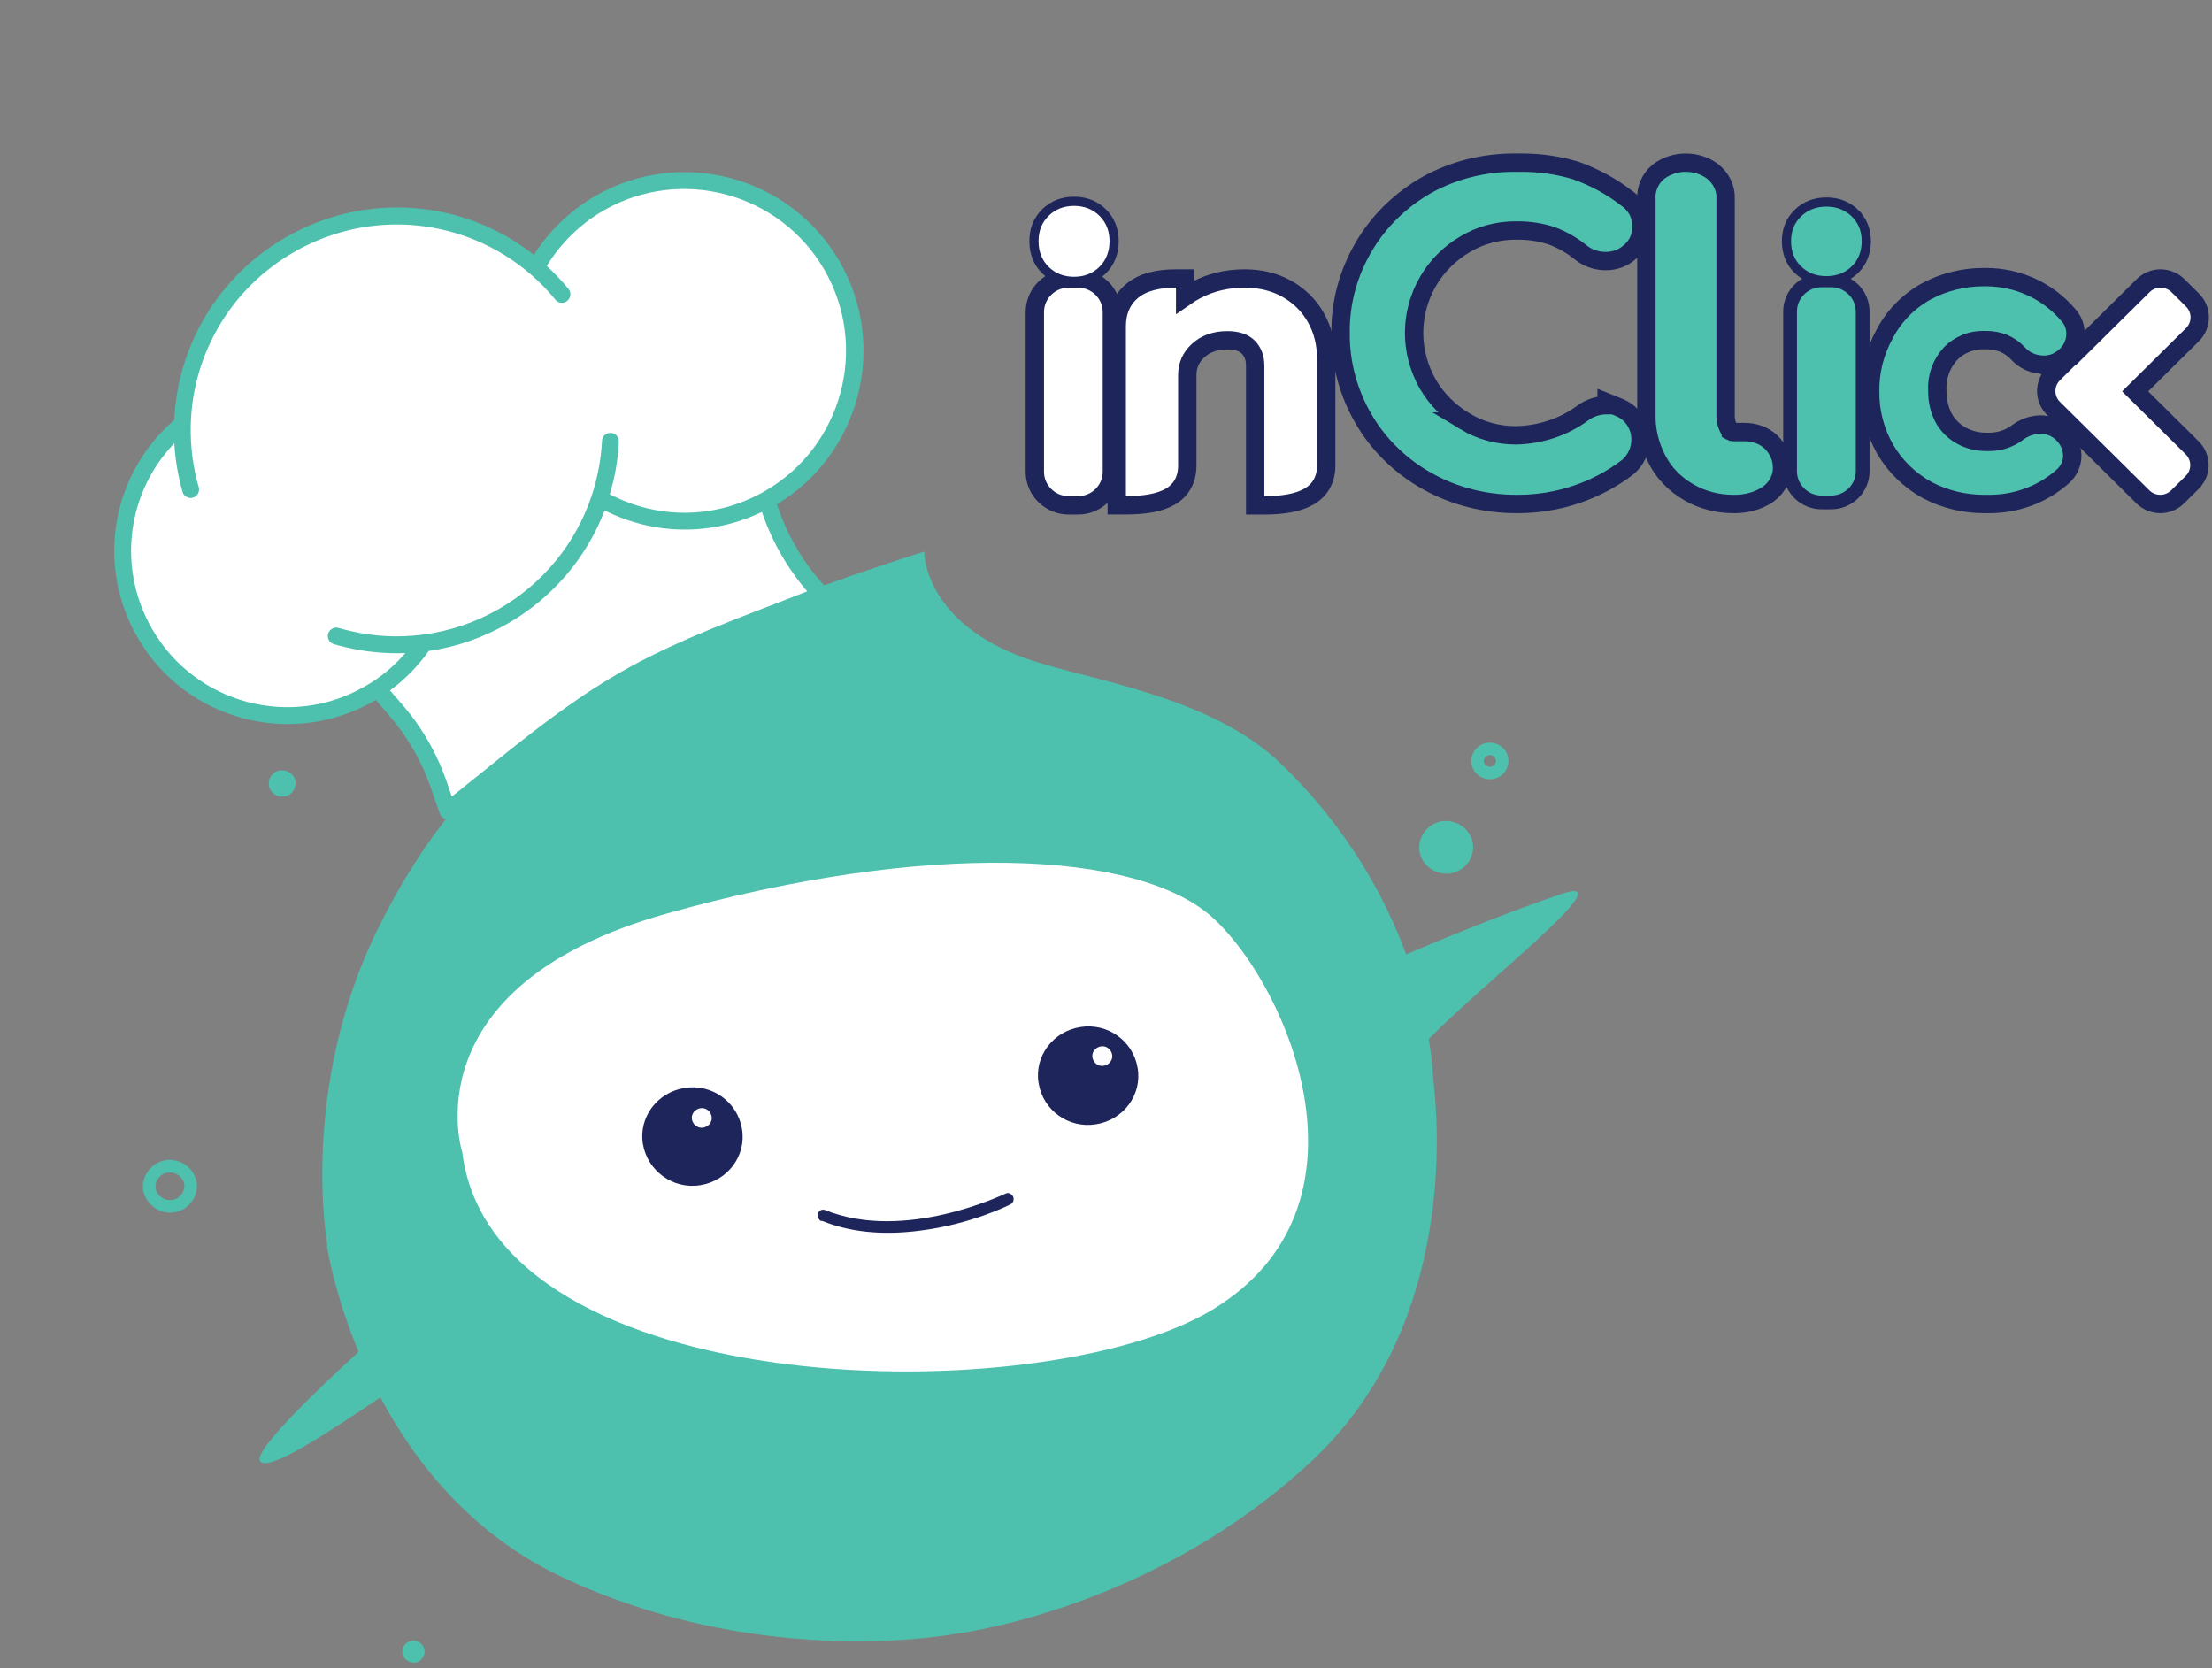
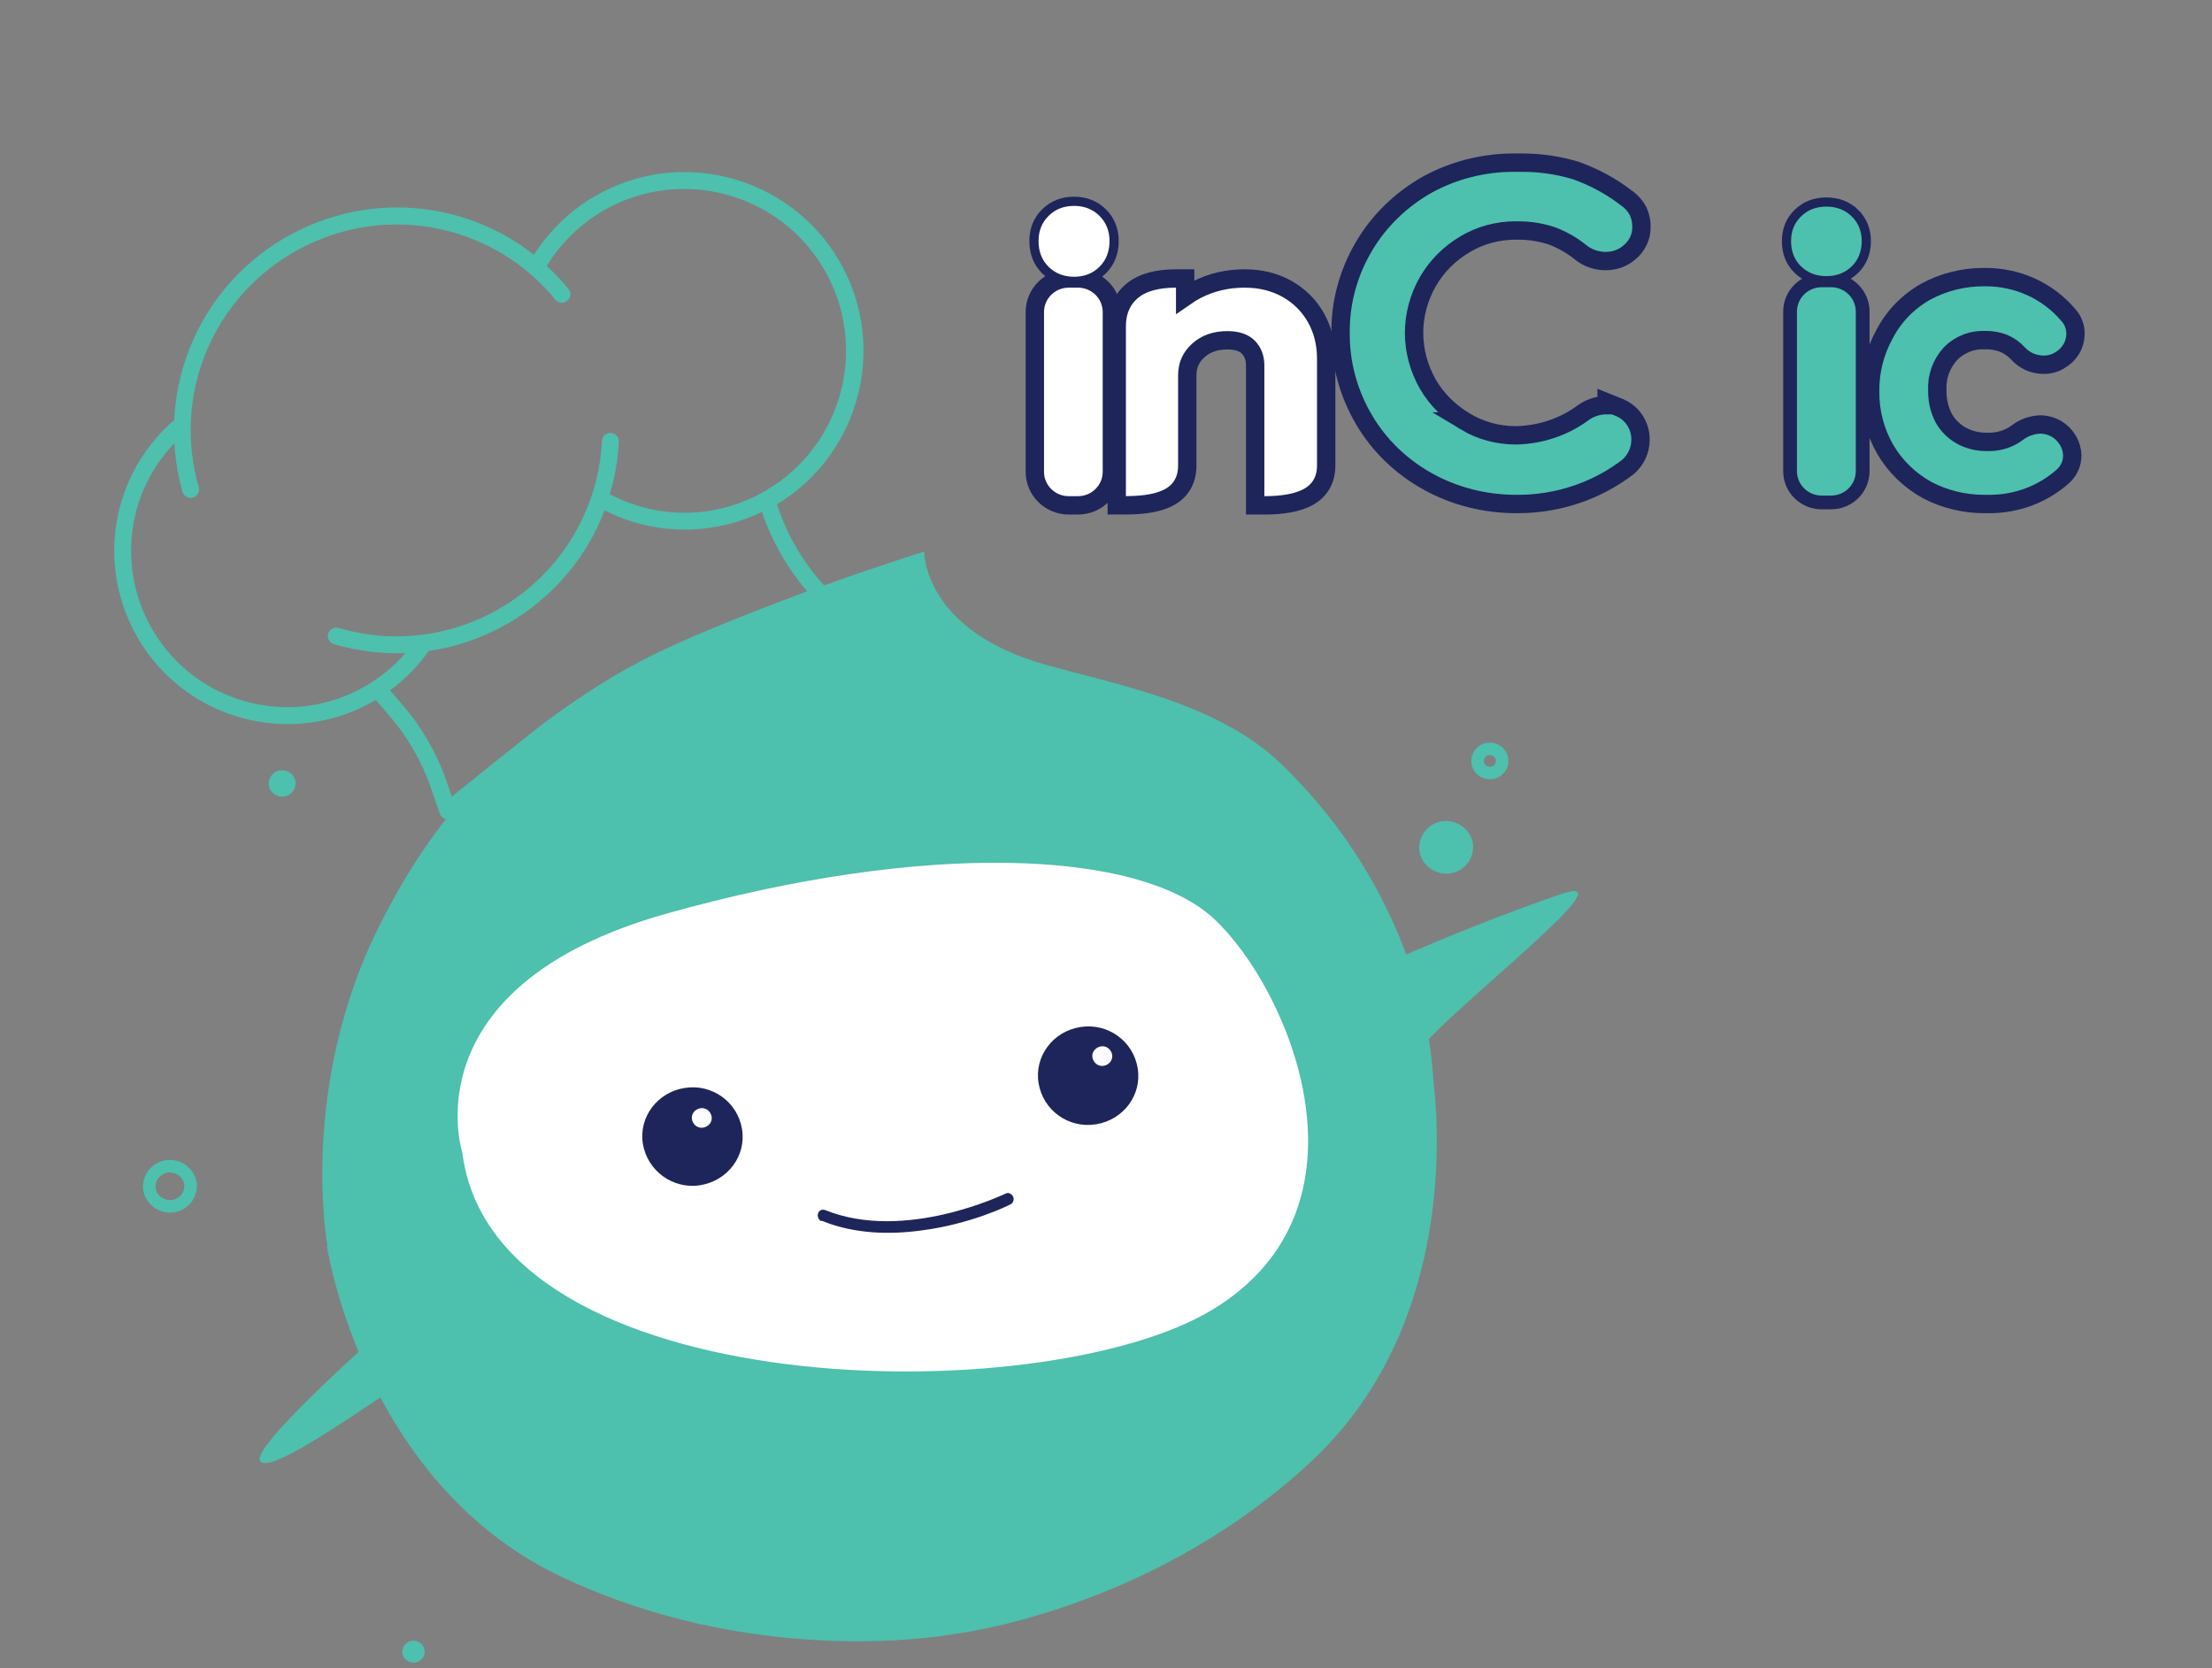
<svg xmlns="http://www.w3.org/2000/svg" width="309" height="233" viewBox="0 0 309 233" fill="none">
  <rect x="0" y="0" width="309" height="233" fill="#808080" stroke="none" />
  <path d="M209.831 106.039L209.831 106.039L209.832 106.045C209.965 106.931 209.335 107.828 208.386 107.96L208.386 107.96L208.38 107.961C207.449 108.097 206.549 107.453 206.419 106.544L206.419 106.544L206.418 106.538C206.285 105.652 206.914 104.754 207.863 104.622L207.863 104.622L207.869 104.621C208.8 104.486 209.7 105.129 209.831 106.039Z" stroke="#4DC0AE" stroke-width="1.753" />
  <path d="M218.151 124.855C209.898 127.652 200.882 131.403 196.433 133.312C193.529 125.424 188.35 115.795 179.079 106.803C170.028 98.011 155.493 95.583 145.695 92.736C128.901 87.863 129.105 77.045 129.105 77.045C129.105 77.045 105.451 84.413 91.323 91.581C71.982 101.394 61.148 112.949 52.93 129.443C41.689 151.967 45.73 173.938 45.73 173.938L45.662 174.005C45.662 174.005 46.613 180.469 50.094 188.825C44.253 194.167 35.304 202.724 36.34 204.097C37.444 205.655 45.577 200.263 53.134 195.189C58.041 204.382 65.937 214.38 78.588 220.324C104.924 232.7 130.293 228.781 133.367 228.229C136.457 227.827 161.894 223.908 183.069 204.231C202.478 186.246 201.102 159.402 200.355 152.101C200.287 151.079 200.151 150.075 200.084 149.053C200.033 148.266 199.863 146.826 199.591 145.118C207.164 137.364 227.117 121.841 218.168 124.855H218.151Z" fill="#4DC0AE" />
  <path d="M169.35 182.947C193.072 168.612 180.116 138.185 169.622 128.372C159.128 118.575 129.038 117.487 93.039 127.635C57.041 137.783 64.58 160.976 64.58 160.976C68.961 196.143 145.628 197.282 169.35 182.947Z" fill="white" />
  <path d="M23.289 162.916C24.891 162.714 26.346 163.77 26.608 165.296C26.805 166.767 25.77 168.217 24.189 168.482C22.587 168.684 21.133 167.628 20.87 166.102C20.673 164.631 21.708 163.181 23.289 162.916Z" stroke="#4DC0AE" stroke-width="1.753" />
  <path d="M205.756 117.823C205.417 115.797 203.498 114.44 201.443 114.708C199.388 115.043 198.013 116.935 198.285 118.895C198.624 120.921 200.543 122.277 202.598 122.009C204.652 121.675 206.028 119.782 205.756 117.823Z" fill="#4DC0AE" />
  <path d="M41.266 109.165C41.13 108.144 40.161 107.474 39.142 107.608C38.106 107.742 37.426 108.696 37.562 109.701C37.698 110.722 38.666 111.392 39.686 111.258C40.722 111.124 41.402 110.17 41.266 109.165Z" fill="#4DC0AE" />
  <path d="M59.302 230.473C59.166 229.669 58.419 229.05 57.519 229.184C56.703 229.318 56.075 230.055 56.21 230.942C56.346 231.746 57.094 232.299 57.994 232.232C58.81 232.098 59.438 231.361 59.302 230.473Z" fill="#4DC0AE" />
  <path d="M103.652 157.71C103.04 153.926 99.474 151.347 95.637 151.966C91.799 152.569 89.184 156.086 89.812 159.804C90.441 163.521 93.99 166.167 97.827 165.547C101.665 164.928 104.28 161.428 103.652 157.71Z" fill="#1D255B" />
  <path d="M99.409 155.952C99.273 155.215 98.593 154.663 97.829 154.797C97.081 154.931 96.521 155.6 96.657 156.354C96.793 157.091 97.472 157.643 98.237 157.509C98.984 157.375 99.545 156.706 99.409 155.952Z" fill="#FDFDFF" />
  <path d="M158.924 149.204C158.313 145.419 154.747 142.84 150.909 143.46C147.072 144.063 144.457 147.58 145.085 151.297C145.696 155.082 149.262 157.661 153.1 157.041C156.937 156.438 159.552 152.922 158.924 149.204Z" fill="#1D255B" />
  <path d="M155.359 147.314C155.224 146.577 154.544 146.024 153.78 146.158C153.032 146.292 152.471 146.962 152.607 147.716C152.743 148.469 153.423 149.005 154.187 148.871C154.935 148.737 155.495 148.067 155.359 147.314Z" fill="#FDFDFF" />
  <path d="M114.755 170.572C114.347 170.438 114.143 169.902 114.279 169.483C114.415 169.064 114.823 168.88 115.247 169.014C126.42 173.552 140.276 166.787 140.48 166.72C140.82 166.519 141.295 166.72 141.516 167.122C141.72 167.524 141.516 168.076 141.176 168.21C140.837 168.411 135.556 170.99 128.764 171.861C124.383 172.464 119.373 172.397 114.772 170.505V170.572H114.755Z" fill="#1D255B" />
  <g clip-path="url(#clip0_3916_40271)">
-     <path fill-rule="evenodd" clip-rule="evenodd" d="M107.288 70.084C114.613 65.944 119.564 58.116 119.587 49.129C119.621 35.791 108.789 24.951 95.393 24.917C86.474 24.894 78.667 29.668 74.435 36.797C69.177 32.535 62.493 29.984 55.218 29.984C38.668 29.984 25.18 43.186 24.573 59.702C20.208 63.931 17.498 69.831 17.498 76.358C17.498 89.223 28.023 99.652 41.006 99.652C45.374 99.652 49.465 98.472 52.969 96.415C56.385 100.774 61.178 107.413 63.018 112.475C81.703 95.221 96.273 90.009 107.794 85.888C110.043 85.083 112.176 84.32 114.201 83.517C111.165 79.469 108.618 73.514 107.288 70.084Z" fill="white" />
    <path d="M107.288 70.084L107.235 69.991L107.154 70.037L107.188 70.123L107.288 70.084ZM119.587 49.129L119.694 49.129L119.587 49.129ZM95.393 24.917L95.393 25.024L95.393 24.917ZM74.435 36.797L74.368 36.88L74.464 36.958L74.527 36.852L74.435 36.797ZM55.218 29.984L55.218 29.877L55.218 29.984ZM24.573 59.702L24.647 59.779L24.678 59.749L24.679 59.706L24.573 59.702ZM17.498 76.358L17.392 76.358L17.498 76.358ZM41.006 99.652L41.006 99.545L41.006 99.652ZM52.969 96.415L53.053 96.349L52.996 96.275L52.915 96.323L52.969 96.415ZM63.018 112.475L62.918 112.511L62.973 112.662L63.091 112.553L63.018 112.475ZM107.794 85.888L107.83 85.988L107.794 85.888ZM114.201 83.517L114.24 83.617L114.37 83.565L114.286 83.453L114.201 83.517ZM107.34 70.177C114.698 66.019 119.67 58.157 119.694 49.129L119.48 49.129C119.457 58.076 114.528 65.869 107.235 69.991L107.34 70.177ZM119.694 49.129C119.728 35.732 108.848 24.845 95.394 24.81L95.393 25.024C108.73 25.058 119.514 35.851 119.48 49.129L119.694 49.129ZM95.394 24.81C86.435 24.787 78.594 29.582 74.343 36.743L74.527 36.852C78.74 29.753 86.513 25.001 95.393 25.024L95.394 24.81ZM74.502 36.714C69.226 32.437 62.519 29.877 55.218 29.877L55.218 30.091C62.468 30.091 69.128 32.633 74.368 36.88L74.502 36.714ZM55.218 29.877C38.609 29.877 25.075 43.125 24.466 59.698L24.679 59.706C25.284 43.246 38.726 30.091 55.218 30.091L55.218 29.877ZM24.498 59.625C20.113 63.873 17.392 69.801 17.392 76.358L17.605 76.358C17.605 69.861 20.302 63.989 24.647 59.779L24.498 59.625ZM17.392 76.358C17.392 89.283 27.965 99.759 41.006 99.759L41.006 99.545C28.081 99.545 17.605 89.163 17.605 76.358L17.392 76.358ZM41.006 99.759C45.394 99.759 49.503 98.573 53.023 96.507L52.915 96.323C49.426 98.37 45.355 99.545 41.006 99.545L41.006 99.759ZM63.119 112.438C61.271 107.358 56.468 100.707 53.053 96.349L52.885 96.481C56.302 100.842 61.084 107.468 62.918 112.511L63.119 112.438ZM107.758 85.787C96.232 89.91 81.645 95.128 62.946 112.396L63.091 112.553C81.76 95.313 96.315 90.107 107.83 85.988L107.758 85.787ZM114.162 83.418C112.139 84.22 110.008 84.983 107.758 85.787L107.83 85.988C110.079 85.184 112.214 84.42 114.24 83.617L114.162 83.418ZM107.188 70.123C108.518 73.553 111.07 79.52 114.115 83.582L114.286 83.453C111.26 79.418 108.717 73.474 107.387 70.046L107.188 70.123Z" fill="white" />
    <path d="M117.285 36.521C110.399 24.595 95.086 20.489 83.164 27.372C79.678 29.384 76.74 32.211 74.581 35.59C64.791 27.884 51.108 26.69 39.88 33.172C30.481 38.599 24.807 48.297 24.345 58.66C15.555 66.252 13.379 78.94 19.219 89.055C25.893 100.615 40.709 104.572 52.245 97.911L52.496 97.767L54.371 99.947C56.931 102.913 58.877 106.285 60.166 109.985L61.433 113.646C61.564 114.007 61.861 114.299 62.225 114.396C62.59 114.494 62.984 114.421 63.289 114.193C71.061 107.907 78.942 101.137 87.628 96.123C96.314 91.108 105.883 87.803 115.212 84.215C115.27 84.182 115.32 84.179 115.378 84.145C115.666 83.979 115.869 83.707 115.94 83.384C116.026 83 115.922 82.598 115.626 82.307C112.405 78.951 109.966 74.862 108.544 70.442C120.167 63.398 124.092 48.313 117.285 36.521ZM21.26 87.876C16.344 79.36 17.713 68.834 24.351 61.918C24.478 64.183 24.863 66.452 25.497 68.706C25.674 69.324 26.324 69.694 26.96 69.506C27.578 69.329 27.947 68.679 27.759 68.043C26.929 65.182 26.596 62.292 26.643 59.439C26.657 59.328 26.67 59.218 26.653 59.099C26.986 49.402 32.238 40.307 41.02 35.237C51.767 29.032 64.954 30.435 74.064 38.252C74.105 38.279 74.128 38.318 74.169 38.345C75.399 39.408 76.535 40.575 77.59 41.868C77.956 42.324 78.599 42.415 79.081 42.137C79.138 42.104 79.196 42.071 79.243 42.018C79.746 41.599 79.831 40.856 79.412 40.353C78.466 39.204 77.434 38.13 76.379 37.146C78.339 33.959 81.039 31.296 84.294 29.417C95.079 23.19 108.934 26.905 115.163 37.695C121.392 48.484 117.682 62.34 106.897 68.567L106.512 68.79C99.839 72.488 91.922 72.563 85.183 69.03C85.906 66.635 86.336 64.177 86.446 61.699C86.476 61.039 85.974 60.481 85.326 60.47C84.666 60.44 84.108 60.942 84.097 61.59C83.955 64.19 83.473 66.78 82.646 69.262C80.426 75.913 75.831 81.52 69.764 85.022C66.471 86.924 62.887 88.145 59.141 88.638C59.06 88.633 58.992 88.647 58.903 88.672C55.57 89.081 52.212 88.914 48.937 88.133C48.412 88.025 47.865 87.878 47.307 87.712C46.688 87.53 46.022 87.889 45.84 88.508C45.658 89.127 46.017 89.793 46.636 89.975C47.255 90.157 47.832 90.312 48.418 90.436C51.116 91.062 53.862 91.326 56.626 91.221C55.303 92.755 53.77 94.103 52.053 95.222C51.737 95.43 51.41 95.619 51.025 95.842C40.647 101.885 27.278 98.3 21.26 87.876ZM112.763 82.598C103.877 86.11 94.746 89.238 86.446 94.031C78.145 98.823 70.597 105.324 63.113 111.264L62.4 109.183C61.024 105.199 58.922 101.558 56.159 98.375L54.478 96.442C56.568 94.902 58.38 93.059 59.896 90.925C63.808 90.362 67.545 89.052 70.993 87.062C77.175 83.492 81.922 77.926 84.462 71.296C91.408 74.787 99.445 74.874 106.436 71.505C107.818 75.588 109.968 79.356 112.763 82.598Z" fill="#4DC0AE" />
  </g>
  <path d="M224.432 56.201V56.595C224.4 56.595 224.368 56.594 224.335 56.594H224.319H224.302L224.284 56.595C223.145 56.626 222.026 57.007 221.117 57.679L221.115 57.68C218.493 59.628 215.178 60.746 211.744 60.808C209.225 60.806 206.783 60.137 204.683 58.87L204.684 58.87L204.674 58.864C202.489 57.569 200.684 55.77 199.47 53.68C198.208 51.474 197.536 48.986 197.536 46.502C197.536 44.013 198.202 41.526 199.47 39.323L199.471 39.322C200.686 37.206 202.483 35.401 204.673 34.108L204.677 34.106C206.775 32.857 209.199 32.195 211.706 32.195H212.106C213.738 32.195 215.337 32.459 216.828 32.961C218.294 33.522 219.635 34.292 220.824 35.263L220.824 35.263L220.835 35.272C221.816 36.055 223.039 36.465 224.311 36.465C225.592 36.465 226.75 36.032 227.639 35.238C228.171 34.806 228.59 34.26 228.87 33.667C229.162 33.059 229.302 32.39 229.297 31.779C229.324 31.027 229.185 30.299 228.854 29.547L228.835 29.504L228.813 29.462C228.432 28.746 227.866 28.113 227.231 27.685C225.105 26.034 222.72 24.737 220.106 23.809L220.073 23.797L220.04 23.788C217.646 23.08 215.15 22.718 212.644 22.718L211.421 22.718L211.418 22.718C207.219 22.726 203.076 23.771 199.425 25.767L199.417 25.771L199.41 25.775C195.696 27.868 192.616 30.862 190.523 34.436C188.354 38.105 187.221 42.27 187.27 46.462C187.221 50.698 188.344 54.887 190.522 58.589C192.625 62.191 195.724 65.187 199.475 67.265L199.476 67.265C203.188 69.321 207.425 70.398 211.812 70.398H212.065C217.612 70.398 223.044 68.586 227.418 65.221L227.46 65.189L227.499 65.153C228.532 64.213 229.13 62.928 229.166 61.556C229.218 60.238 228.736 58.98 227.832 58.016L227.824 58.008L227.817 58.001C227.358 57.528 226.816 57.163 226.194 56.912L224.432 56.201Z" fill="#4DC0AE" stroke="#1D255B" stroke-width="2.564" />
-   <path d="M247.45 61.787L247.425 61.761L247.4 61.738C246.904 61.282 246.316 60.917 245.65 60.681C245.037 60.462 244.402 60.35 243.696 60.35H242.077C241.949 60.345 241.85 60.31 241.792 60.277L241.792 60.276L241.781 60.27C241.726 60.239 241.701 60.214 241.672 60.161L241.654 60.128L241.634 60.096C241.217 59.439 241.02 58.71 241.05 57.95L241.051 57.924V57.899V27.778C241.089 27.046 240.936 26.326 240.628 25.674C240.315 25.003 239.843 24.434 239.265 23.956L239.239 23.935L239.211 23.915C238.153 23.132 236.822 22.718 235.483 22.718C234.133 22.718 232.802 23.137 231.692 23.966L231.66 23.99L231.63 24.016C231.071 24.49 230.627 25.076 230.34 25.763C230.078 26.384 229.939 27.089 229.988 27.747V57.859C229.936 60.026 230.451 62.219 231.473 64.172C232.429 66.074 233.983 67.648 235.916 68.767C237.767 69.839 239.922 70.398 242.132 70.398H242.36C243.84 70.398 245.292 70.034 246.564 69.308L246.568 69.306C247.281 68.896 247.866 68.323 248.278 67.666L248.28 67.663C248.706 66.98 248.945 66.181 248.939 65.389C248.965 64.039 248.416 62.778 247.45 61.787Z" fill="#4DC0AE" stroke="#1D255B" stroke-width="2.564" />
  <path d="M289.315 48.805L289.319 48.8C289.704 48.168 289.916 47.436 289.93 46.713C289.962 45.686 289.589 44.702 288.911 43.979C287.509 42.32 285.708 40.964 283.705 40.057L283.704 40.057C281.743 39.171 279.573 38.708 277.42 38.708H277.053C274.275 38.708 271.523 39.393 269.076 40.705L269.065 40.711L269.055 40.717C266.573 42.108 264.57 44.16 263.285 46.625C261.906 49.105 261.199 51.905 261.249 54.705C261.217 57.504 261.936 60.27 263.332 62.73L263.332 62.73L263.339 62.741C264.722 65.12 266.751 67.096 269.217 68.457L269.229 68.464L269.241 68.47C271.664 69.74 274.397 70.398 277.143 70.398H277.925C281.722 70.398 285.362 69.036 288.163 66.544L288.165 66.542C288.559 66.19 288.884 65.763 289.122 65.26L289.122 65.26L289.128 65.248C289.359 64.745 289.482 64.209 289.482 63.621V63.599L289.481 63.577C289.458 62.902 289.273 62.233 288.949 61.642C288.632 61.062 288.183 60.552 287.658 60.168C286.91 59.607 285.993 59.301 285.009 59.291L284.967 59.29L284.925 59.292C283.801 59.354 282.72 59.734 281.822 60.418C280.721 61.255 279.324 61.721 277.901 61.721H277.42C276.185 61.721 274.976 61.407 273.934 60.821C272.901 60.232 272.065 59.38 271.521 58.395C270.925 57.25 270.616 55.956 270.63 54.61L270.63 54.569L270.628 54.527C270.525 52.638 271.186 50.806 272.481 49.39C273.079 48.779 273.796 48.298 274.604 47.974L274.904 47.853C275.573 47.622 276.278 47.505 277.004 47.505H277.453C278.302 47.505 279.125 47.659 279.89 47.957C280.653 48.279 281.349 48.77 281.887 49.357C282.332 49.847 282.875 50.254 283.505 50.531C284.129 50.81 284.805 50.946 285.517 50.946C286.312 50.946 287.121 50.727 287.773 50.298C288.393 49.94 288.929 49.43 289.315 48.805Z" fill="#4DC0AE" stroke="#1D255B" stroke-width="2.564" />
  <path d="M158.207 40.587L158.207 40.587L158.204 40.59C156.712 41.808 156.002 43.527 156 45.568C156 45.571 156 45.573 156 45.576V69.298V70.58H157.283C159.852 70.58 161.974 70.235 163.443 69.393C165.075 68.462 165.854 66.923 165.854 65.025V52.43C165.854 51.026 166.351 49.903 167.373 48.969C168.402 48.034 169.722 47.532 171.45 47.532C172.904 47.532 173.809 47.914 174.383 48.493C175 49.131 175.339 49.951 175.339 51.084V69.306V70.588H176.621C179.168 70.588 181.276 70.24 182.775 69.409C183.565 68.971 184.205 68.371 184.639 67.597C185.07 66.827 185.258 65.957 185.258 65.033V50.073C185.258 48.008 184.793 46.097 183.83 44.387C182.873 42.676 181.511 41.332 179.79 40.356L179.79 40.356L179.786 40.353C178.043 39.374 176.056 38.898 173.863 38.898C171.441 38.898 169.193 39.422 167.159 40.477C166.598 40.767 166.064 41.087 165.558 41.44V40.181V38.898H164.276C161.788 38.898 159.693 39.383 158.207 40.587Z" fill="white" stroke="#1D255B" stroke-width="2.564" />
-   <path d="M306.224 62.543L298.265 54.668L306.269 46.749C307.62 45.412 307.627 43.237 306.267 41.902C306.266 41.901 306.265 41.901 306.265 41.9L304.241 39.898C302.898 38.569 300.724 38.562 299.382 39.9C299.381 39.901 299.38 39.901 299.38 39.902L289.27 49.906C289.199 49.948 289.042 50.042 288.887 50.195L286.86 52.202L287.762 53.113L286.86 52.202C285.509 53.538 285.502 55.713 286.862 57.048C286.863 57.049 286.863 57.05 286.864 57.05L299.343 69.398C300.686 70.728 302.86 70.735 304.202 69.397C304.203 69.396 304.204 69.395 304.205 69.394L306.228 67.392C307.579 66.055 307.586 63.881 306.226 62.546C306.225 62.545 306.225 62.544 306.224 62.543Z" fill="white" stroke="#1D255B" stroke-width="2.564" />
  <path d="M255.786 39.157H254.475C252.051 39.157 250.06 41.096 250.06 43.519V65.82C250.06 68.243 252.051 70.182 254.475 70.182H255.786C258.21 70.182 260.201 68.243 260.201 65.82V43.519C260.201 41.096 258.21 39.157 255.786 39.157Z" fill="#4DC0AE" stroke="#1D255B" stroke-width="1.923" />
  <path d="M251.151 29.764L251.151 29.764C250.083 30.806 249.557 32.09 249.557 33.687C249.557 35.273 250.076 36.626 251.152 37.667C252.212 38.701 253.558 39.212 255.133 39.212C256.708 39.212 258.055 38.701 259.115 37.667C260.192 36.624 260.71 35.23 260.71 33.687C260.71 32.132 260.177 30.799 259.116 29.764L258.668 30.223L259.116 29.764C258.056 28.729 256.709 28.218 255.133 28.218C253.558 28.218 252.211 28.729 251.151 29.764Z" fill="#4DC0AE" stroke="#1D255B" stroke-width="1.282" />
  <path d="M150.586 38.898H149.294C146.695 38.898 144.559 40.981 144.559 43.587V65.9C144.559 68.505 146.695 70.588 149.294 70.588H150.586C153.185 70.588 155.322 68.505 155.322 65.9V43.587C155.322 40.981 153.185 38.898 150.586 38.898Z" fill="white" stroke="#1D255B" stroke-width="2.564" />
  <path d="M146.034 29.693L146.034 29.693C144.963 30.754 144.437 32.058 144.437 33.68C144.437 35.291 144.957 36.665 146.035 37.725C147.099 38.777 148.452 39.299 150.036 39.299C151.62 39.299 152.973 38.777 154.036 37.725C155.117 36.663 155.634 35.248 155.634 33.68C155.634 32.101 155.101 30.747 154.037 29.693C152.974 28.64 151.62 28.118 150.036 28.118C148.451 28.118 147.098 28.64 146.034 29.693Z" fill="white" stroke="#1D255B" stroke-width="1.282" />
  <defs>
    <clipPath id="clip0_3916_40271">
      <rect width="111.194" height="81.893" fill="white" transform="translate(0.187 56.089) rotate(-30)" />
    </clipPath>
  </defs>
</svg>